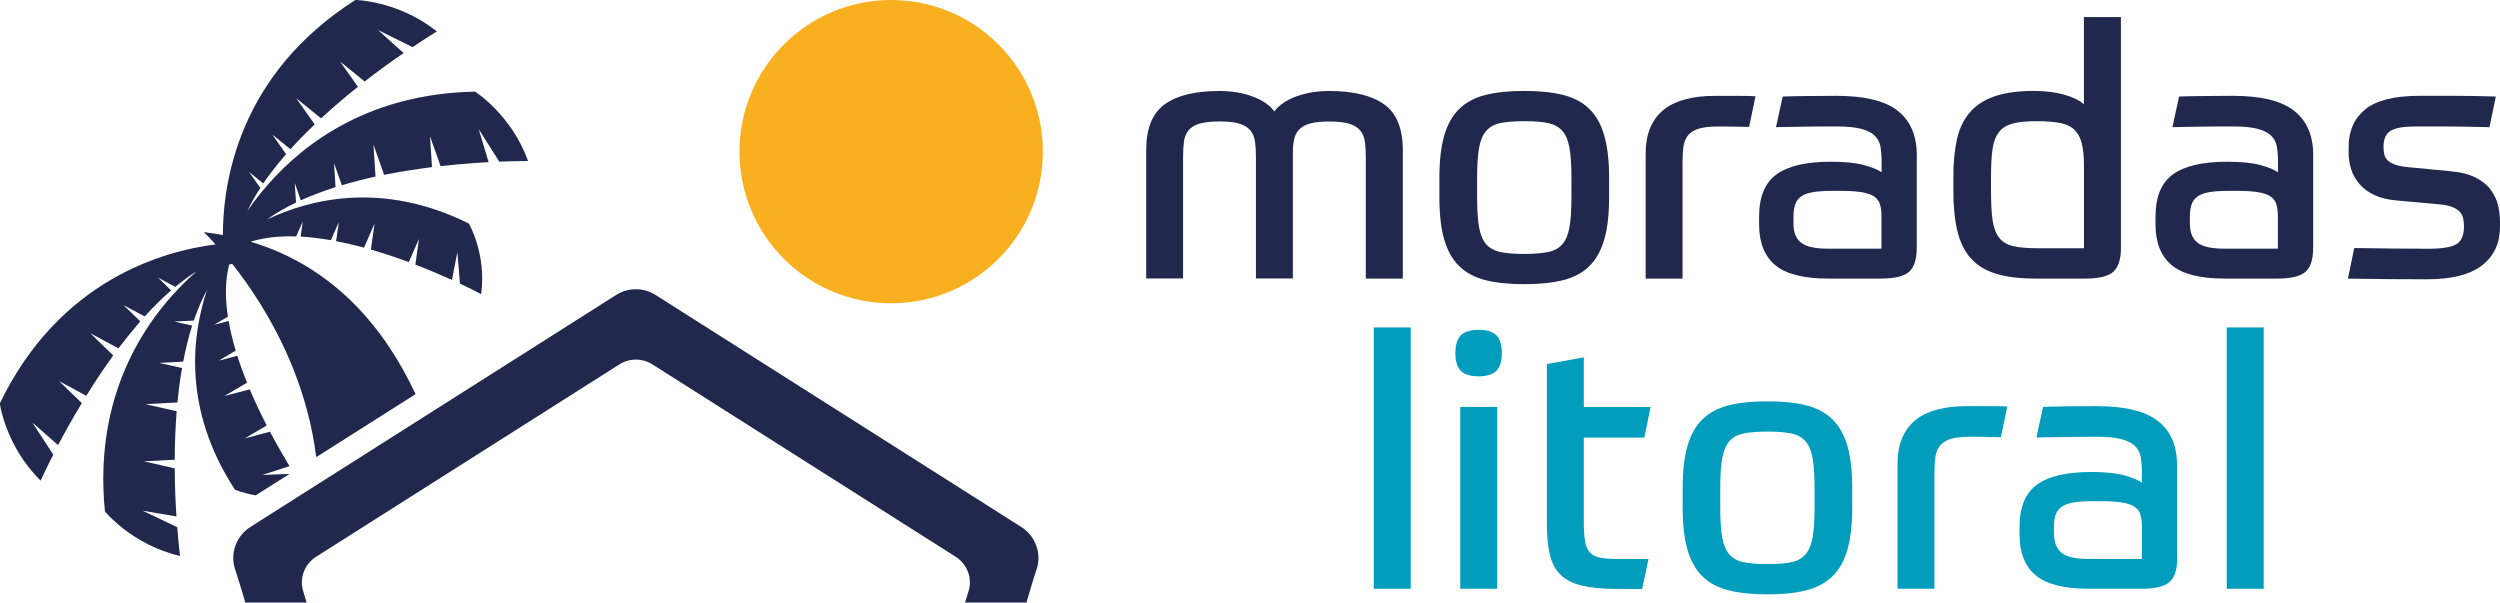
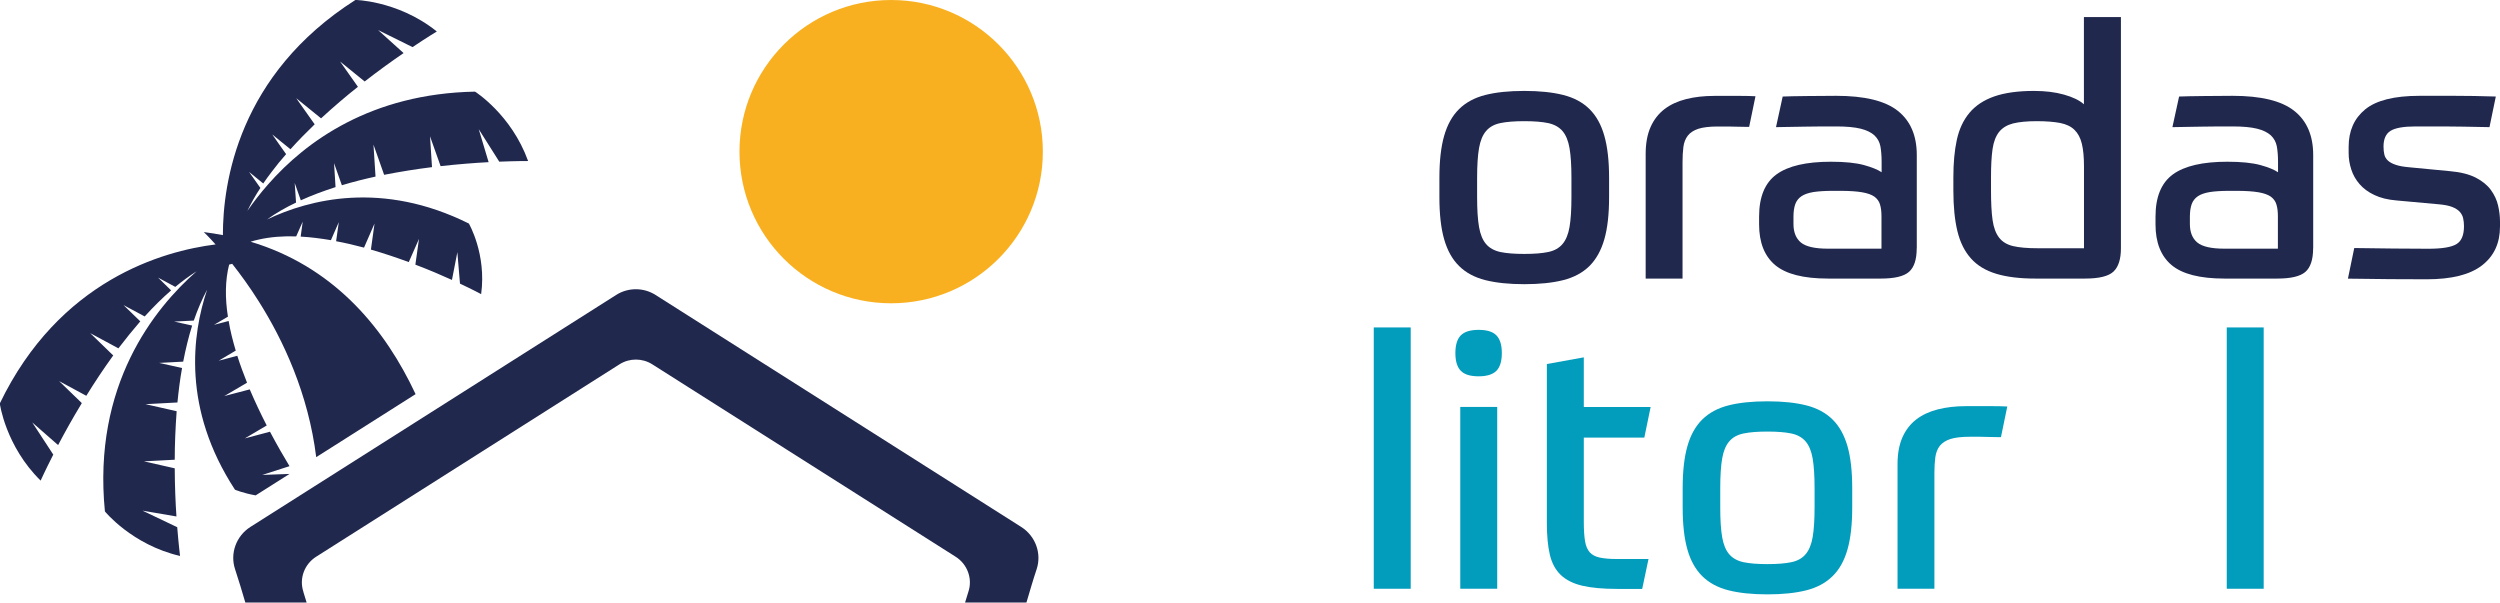
<svg xmlns="http://www.w3.org/2000/svg" id="Camada_2" viewBox="0 0 351.97 84.84">
  <defs>
    <style>.cls-1{fill:none;}.cls-2{fill:#f9b020;}.cls-3{fill:#029cbc;}.cls-4{fill:#20284e;}</style>
  </defs>
  <g id="Camada_1-2">
    <path class="cls-1" d="m33.52,42.31c-1.52-2.42-3.04-4.49-4.37-6.18l-.5.13c-.67,2.61-.68,5.54-.2,8.57l-2.3,1.34,2.41-.63c.27,1.61.68,3.24,1.17,4.88l-2.81,1.66,3.07-.81c.47,1.49,1.02,2.97,1.6,4.43l-3.74,2.19,4.18-1.1c.89,2.08,1.83,4.07,2.79,5.94l-3.6,2.12,4.14-1.09c1.14,2.16,2.25,4.09,3.21,5.67l-4.43,1.42,4.51-.16,4.31-2.74c-1.29-10.44-5.4-19.24-9.45-25.64h0Z" />
    <path class="cls-3" d="m193.41,46.1h5.2v36.79h-5.2v-36.79Z" />
    <path class="cls-3" d="m211.44,49.71c0,1.15-.26,1.99-.77,2.5s-1.34.77-2.5.77-1.99-.25-2.5-.77c-.51-.51-.77-1.35-.77-2.5s.26-1.99.77-2.5c.51-.51,1.34-.77,2.5-.77s1.99.25,2.5.77.77,1.35.77,2.5Zm-5.85,7.58h5.2v25.6h-5.2v-25.6Z" />
    <path class="cls-3" d="m217.78,51.25l5.2-.94v6.99h9.41l-.89,4.31h-8.52v11.89c0,1.09.06,1.98.17,2.67s.34,1.22.67,1.59.8.61,1.41.74c.61.13,1.39.2,2.35.2h4.51l-.89,4.21h-3.56c-1.98,0-3.61-.15-4.88-.45-1.27-.3-2.27-.8-3.02-1.51-.74-.71-1.26-1.66-1.54-2.85-.28-1.19-.42-2.67-.42-4.46v-22.38Z" />
    <path class="cls-3" d="m248.83,56.5c2.14,0,3.97.19,5.47.57,1.5.38,2.73,1.04,3.69,1.98.96.94,1.66,2.2,2.11,3.76.45,1.57.67,3.54.67,5.92v2.72c0,2.37-.22,4.35-.67,5.92-.45,1.57-1.15,2.83-2.11,3.76-.96.94-2.19,1.6-3.69,1.98-1.5.38-3.33.57-5.47.57s-3.97-.19-5.47-.57c-1.5-.38-2.73-1.04-3.69-1.98-.95-.94-1.66-2.19-2.1-3.76-.45-1.57-.67-3.54-.67-5.92v-2.72c0-2.38.22-4.35.67-5.92.44-1.57,1.15-2.82,2.1-3.76.96-.94,2.19-1.6,3.69-1.98,1.5-.38,3.33-.57,5.47-.57Zm6.64,12.23c0-1.75-.09-3.14-.27-4.18-.18-1.04-.51-1.84-.99-2.4s-1.15-.94-2.01-1.12-1.98-.27-3.37-.27-2.51.09-3.37.27-1.53.55-2.01,1.12c-.48.56-.81,1.36-.99,2.4-.18,1.04-.27,2.43-.27,4.18v2.72c0,1.75.09,3.14.27,4.18s.51,1.84.99,2.4c.48.56,1.15.93,2.01,1.12.86.18,1.98.27,3.37.27s2.51-.09,3.37-.27c.86-.18,1.53-.55,2.01-1.12s.81-1.36.99-2.4.27-2.44.27-4.18v-2.72Z" />
-     <path class="cls-3" d="m267.15,82.89v-17.53c0-1.49.23-2.75.69-3.79.46-1.04,1.12-1.88,1.96-2.53.84-.64,1.86-1.11,3.04-1.41s2.51-.45,3.96-.45h3.67c.86,0,1.57.02,2.13.05l-.89,4.31h-.49c-.3,0-.66,0-1.09-.02-.43-.02-.89-.03-1.39-.03h-1.44c-1.15,0-2.06.11-2.72.32-.66.22-1.15.54-1.49.97-.33.43-.53.96-.62,1.59-.08.63-.13,1.34-.13,2.13v16.39h-5.2Z" />
-     <path class="cls-3" d="m306.52,78.63c0,1.59-.36,2.69-1.09,3.32s-2.05.94-3.96.94h-7.43c-3.47,0-5.95-.64-7.46-1.91-1.5-1.27-2.25-3.18-2.25-5.72v-1.09c0-2.77.82-4.75,2.45-5.94,1.63-1.19,4.18-1.78,7.65-1.78,1.98,0,3.53.16,4.65.47,1.12.32,1.95.65,2.47,1.02v-1.49c0-.82-.06-1.54-.17-2.16-.12-.61-.4-1.12-.84-1.54-.45-.41-1.09-.72-1.93-.94s-1.99-.32-3.44-.32-2.87.01-4.43.03c-1.57.02-2.91.04-4.04.07l.94-4.31c.92-.03,2.06-.06,3.42-.08,1.35-.02,2.72-.02,4.11-.02,3.99,0,6.88.7,8.66,2.11,1.79,1.4,2.67,3.48,2.67,6.22v13.12Zm-17.33-3.41c0,1.15.35,2.02,1.04,2.6s1.96.87,3.81.87h7.52v-4.55c0-.63-.07-1.17-.2-1.64s-.4-.84-.79-1.12c-.4-.28-.97-.48-1.73-.62-.76-.13-1.77-.2-3.02-.2h-1.14c-1.09,0-1.99.06-2.7.17-.71.12-1.27.32-1.69.6-.41.28-.7.65-.87,1.11s-.25,1.04-.25,1.73v1.04Z" />
+     <path class="cls-3" d="m267.15,82.89v-17.53c0-1.49.23-2.75.69-3.79.46-1.04,1.12-1.88,1.96-2.53.84-.64,1.86-1.11,3.04-1.41s2.51-.45,3.96-.45h3.67c.86,0,1.57.02,2.13.05l-.89,4.31h-.49c-.3,0-.66,0-1.09-.02-.43-.02-.89-.03-1.39-.03h-1.44c-1.15,0-2.06.11-2.72.32-.66.22-1.15.54-1.49.97-.33.43-.53.96-.62,1.59-.08.63-.13,1.34-.13,2.13v16.39h-5.2" />
    <path class="cls-3" d="m313.5,46.1h5.2v36.79h-5.2v-36.79Z" />
    <path class="cls-4" d="m42.72,83.33c-.63-1.86.13-3.9,1.79-4.95l42.71-27.09c1.41-.89,3.2-.89,4.61,0l42.71,27.09c1.66,1.05,2.42,3.1,1.79,4.95-.16.49-.3,1.01-.46,1.5h8.64c.47-1.57.92-3.16,1.43-4.67.75-2.24-.16-4.7-2.16-5.97l-51.48-32.66c-1.7-1.08-3.86-1.08-5.56,0l-51.48,32.65c-2,1.27-2.91,3.73-2.16,5.97.51,1.52.97,3.11,1.44,4.68h8.63c-.16-.49-.3-1.02-.46-1.5Z" />
-     <path class="cls-4" d="m161.37,39.22v-18.09c0-3.04.87-5.19,2.6-6.44,1.74-1.26,4.3-1.88,7.71-1.88,1.72,0,3.27.25,4.66.77,1.39.51,2.41,1.21,3.07,2.11.66-.89,1.68-1.59,3.07-2.11,1.39-.51,2.94-.77,4.66-.77,3.4,0,5.98.63,7.73,1.88,1.75,1.25,2.63,3.4,2.63,6.44v18.09h-5.21v-17.05c0-.82-.04-1.55-.12-2.18-.08-.63-.3-1.16-.64-1.59-.35-.43-.86-.75-1.54-.97-.68-.22-1.63-.32-2.85-.32-1.12,0-2.01.09-2.68.27-.66.18-1.17.46-1.54.84-.37.38-.6.84-.72,1.39-.12.55-.18,1.16-.18,1.86v17.74h-5.2v-17.05c0-.82-.04-1.55-.12-2.18-.08-.63-.3-1.16-.64-1.59-.35-.43-.86-.75-1.54-.97-.68-.22-1.63-.32-2.85-.32s-2.13.11-2.83.32c-.69.21-1.21.54-1.54.97-.33.43-.54.96-.62,1.59-.08.63-.12,1.35-.12,2.18v17.05h-5.2Z" />
    <path class="cls-4" d="m214.6,12.8c2.15,0,3.97.19,5.48.57s2.74,1.04,3.69,1.98c.96.94,1.66,2.2,2.1,3.77.45,1.57.67,3.54.67,5.92v2.73c0,2.38-.22,4.36-.67,5.92-.45,1.57-1.15,2.82-2.1,3.77-.96.94-2.19,1.6-3.69,1.98-1.5.38-3.33.57-5.48.57s-3.97-.19-5.48-.57c-1.5-.38-2.74-1.04-3.69-1.98-.96-.94-1.66-2.2-2.11-3.77-.45-1.57-.67-3.54-.67-5.92v-2.73c0-2.38.22-4.35.67-5.92s1.15-2.83,2.11-3.77c.96-.94,2.19-1.6,3.69-1.98s3.33-.57,5.48-.57Zm6.64,12.24c0-1.75-.09-3.15-.27-4.19-.18-1.04-.51-1.84-.99-2.4s-1.15-.93-2.01-1.12c-.86-.18-1.98-.27-3.37-.27s-2.51.09-3.37.27c-.86.18-1.53.55-2.01,1.12-.48.56-.81,1.36-.99,2.4-.18,1.04-.27,2.44-.27,4.19v2.73c0,1.75.09,3.15.27,4.19.18,1.04.51,1.84.99,2.4.48.56,1.15.93,2.01,1.12.86.18,1.98.27,3.37.27s2.51-.09,3.37-.27c.86-.18,1.53-.55,2.01-1.12.48-.56.81-1.36.99-2.4.18-1.04.27-2.44.27-4.19v-2.73Z" />
    <path class="cls-4" d="m231.69,39.22v-17.54c0-1.49.23-2.75.69-3.79.46-1.04,1.12-1.88,1.96-2.53.84-.64,1.86-1.11,3.05-1.41,1.19-.3,2.51-.45,3.96-.45h3.67c.86,0,1.57.02,2.13.05l-.89,4.31h-.5c-.3,0-.66,0-1.09-.02-.43-.02-.89-.03-1.39-.03h-1.44c-1.16,0-2.06.11-2.73.32-.66.22-1.16.54-1.49.97-.33.43-.54.96-.62,1.59s-.12,1.34-.12,2.13v16.4h-5.2Z" />
    <path class="cls-4" d="m269.85,34.96c0,1.59-.37,2.69-1.09,3.32-.73.63-2.05.94-3.96.94h-7.43c-3.47,0-5.95-.64-7.46-1.91-1.5-1.27-2.25-3.18-2.25-5.72v-1.09c0-2.78.82-4.76,2.45-5.95,1.64-1.19,4.19-1.78,7.66-1.78,1.98,0,3.53.16,4.66.47,1.12.31,1.95.65,2.48,1.01v-1.49c0-.82-.06-1.54-.17-2.16-.12-.61-.4-1.12-.84-1.54-.45-.41-1.09-.73-1.93-.94-.84-.21-1.99-.32-3.45-.32s-2.87,0-4.44.03c-1.57.02-2.92.04-4.04.07l.94-4.31c.92-.03,2.06-.06,3.42-.07,1.35-.02,2.73-.03,4.11-.03,4,0,6.89.7,8.67,2.11,1.78,1.4,2.68,3.48,2.68,6.22v13.13Zm-17.35-3.42c0,1.16.35,2.02,1.04,2.6.7.58,1.97.87,3.82.87h7.53v-4.56c0-.63-.06-1.17-.2-1.64-.13-.46-.4-.83-.79-1.12-.4-.28-.98-.49-1.74-.62-.76-.13-1.77-.2-3.02-.2h-1.14c-1.09,0-1.99.06-2.7.17-.71.12-1.27.31-1.68.59-.41.28-.7.65-.87,1.12-.16.46-.25,1.04-.25,1.74v1.04Z" />
    <path class="cls-4" d="m286.56,39.22c-2.18,0-4.01-.22-5.5-.67-1.49-.45-2.68-1.16-3.57-2.16-.89-.99-1.53-2.27-1.91-3.84-.38-1.57-.57-3.48-.57-5.72v-1.88c0-2.02.16-3.78.49-5.28.33-1.5.92-2.77,1.78-3.79.86-1.03,2.02-1.79,3.5-2.31,1.47-.51,3.33-.77,5.57-.77,1.59,0,3,.17,4.24.52,1.24.35,2.17.8,2.8,1.36V2.4h5.21v32.56c0,1.52-.35,2.61-1.04,3.27-.7.66-2.03.99-4.02.99h-6.99Zm6.84-4.26v-11.55c0-1.29-.1-2.35-.3-3.17-.2-.83-.55-1.48-1.04-1.96s-1.17-.8-2.03-.97c-.86-.16-1.95-.25-3.27-.25-1.39,0-2.5.11-3.35.32-.84.22-1.49.61-1.96,1.19-.46.58-.77,1.38-.92,2.4-.15,1.03-.22,2.35-.22,3.97v1.88c0,1.72.07,3.11.22,4.16.15,1.06.46,1.88.92,2.48.46.59,1.12.99,1.98,1.19.86.2,2,.3,3.42.3h6.54Z" />
    <path class="cls-4" d="m325.66,34.96c0,1.59-.37,2.69-1.09,3.32-.73.63-2.05.94-3.96.94h-7.43c-3.47,0-5.95-.64-7.46-1.91-1.5-1.27-2.25-3.18-2.25-5.72v-1.09c0-2.78.82-4.76,2.45-5.95,1.64-1.19,4.19-1.78,7.66-1.78,1.98,0,3.53.16,4.66.47,1.12.31,1.95.65,2.48,1.01v-1.49c0-.82-.06-1.54-.17-2.16-.12-.61-.4-1.12-.84-1.54-.45-.41-1.09-.73-1.93-.94-.84-.21-1.99-.32-3.45-.32s-2.87,0-4.44.03c-1.57.02-2.92.04-4.04.07l.94-4.31c.92-.03,2.06-.06,3.42-.07,1.35-.02,2.73-.03,4.11-.03,4,0,6.89.7,8.67,2.11,1.78,1.4,2.68,3.48,2.68,6.22v13.13Zm-17.35-3.42c0,1.16.35,2.02,1.04,2.6.7.58,1.97.87,3.82.87h7.53v-4.56c0-.63-.06-1.17-.2-1.64-.13-.46-.4-.83-.79-1.12-.4-.28-.98-.49-1.74-.62-.76-.13-1.77-.2-3.02-.2h-1.14c-1.09,0-1.99.06-2.7.17-.71.12-1.27.31-1.68.59-.41.28-.7.65-.87,1.12-.16.46-.25,1.04-.25,1.74v1.04Z" />
    <path class="cls-4" d="m344.94,24.1c1.49.13,2.69.44,3.62.91.92.48,1.64,1.06,2.13,1.74.49.68.83,1.4,1.01,2.18.18.78.27,1.53.27,2.26v.69c0,2.35-.84,4.17-2.53,5.48-1.69,1.31-4.28,1.96-7.78,1.96-1.49,0-3.21,0-5.18-.02-1.97-.02-3.94-.04-5.92-.07l.89-4.31c1.78.03,3.6.06,5.45.07,1.85.02,3.52.03,5,.03,1.92,0,3.23-.22,3.94-.65.71-.43,1.06-1.27,1.06-2.53,0-.4-.04-.77-.12-1.12s-.25-.65-.49-.92c-.25-.26-.6-.49-1.07-.67-.46-.18-1.09-.3-1.88-.37l-5.95-.54c-1.22-.1-2.26-.36-3.12-.77-.86-.41-1.55-.92-2.08-1.54-.53-.61-.92-1.3-1.16-2.06-.25-.76-.37-1.54-.37-2.33v-.84c0-2.25.78-4.01,2.33-5.28,1.55-1.27,4.1-1.91,7.63-1.91h4.96c1.72,0,3.65.03,5.8.1l-.89,4.31c-1.39-.03-2.61-.06-3.67-.07-1.06-.02-1.99-.03-2.8-.03h-3.94c-1.68,0-2.86.21-3.52.62-.66.41-.99,1.15-.99,2.21,0,.43.04.81.12,1.14.08.33.25.61.5.84.25.23.61.43,1.09.59.48.17,1.12.28,1.91.35l5.75.55Z" />
    <path class="cls-2" d="m146.82,21.35c0,11.79-9.57,21.35-21.36,21.35s-21.35-9.56-21.35-21.35S113.67,0,125.46,0s21.36,9.56,21.36,21.35Z" />
    <path class="cls-4" d="m36.97,66.85l3.79-1.22c-.82-1.35-1.77-3-2.75-4.85l-3.54.94,3.08-1.82c-.82-1.6-1.63-3.3-2.39-5.08l-3.58.94,3.2-1.88c-.49-1.25-.97-2.51-1.37-3.79l-2.62.69,2.4-1.42c-.42-1.4-.77-2.79-1-4.17l-2.06.54,1.96-1.15c-.41-2.59-.4-5.09.17-7.33l.43-.11c1.14,1.45,2.44,3.22,3.74,5.29h0c3.46,5.48,6.98,13,8.09,21.93l13.99-8.87c-4.22-9.02-11.05-17.39-22.12-21.11-.37-.12-.73-.24-1.11-.35.39-.12.77-.23,1.17-.31h0c1.64-.37,3.41-.5,5.25-.44l.92-2.08-.29,2.11c1.39.07,2.81.26,4.26.5l1.11-2.54-.38,2.69c1.31.24,2.62.55,3.93.9l1.48-3.39-.51,3.67c1.85.53,3.65,1.14,5.33,1.76l1.44-3.27-.51,3.63c1.96.74,3.7,1.49,5.15,2.15l.76-3.91.37,4.43h0c1.87.88,2.98,1.48,2.98,1.48.77-5.66-1.73-9.94-1.73-9.94-12.19-6.06-22.44-3.42-28.42-.57,1.24-.89,2.61-1.68,4.09-2.38l-.19-2.76.86,2.44c1.55-.7,3.19-1.31,4.89-1.86l-.21-3.37,1.1,3.11c1.55-.47,3.14-.87,4.74-1.22l-.29-4.5,1.5,4.25c2.3-.45,4.58-.81,6.74-1.08l-.28-4.34,1.49,4.2c2.52-.28,4.84-.46,6.76-.56l-1.39-4.64,2.89,4.57h0c2.5-.1,4.06-.09,4.06-.09-2.35-6.54-7.47-9.77-7.47-9.77-14.65.28-23.83,7.02-29.11,13.03h0c-1.16,1.31-2.14,2.6-2.95,3.77.53-1.09,1.13-2.17,1.84-3.24l-1.6-2.26,2,1.63c.37-.55.77-1.09,1.19-1.64.63-.84,1.3-1.67,2.03-2.49l-.81-1.14-1.14-1.63,1.34,1.09,1.22.99c1.09-1.21,2.24-2.38,3.41-3.51l-2.08-2.94-.52-.74.64.52,2.86,2.32c1.73-1.59,3.48-3.09,5.19-4.44l-2.51-3.56,3.46,2.81c2-1.56,3.89-2.91,5.48-4l-3.59-3.24,4.85,2.4h0c2.08-1.4,3.42-2.2,3.42-2.2-2.85-2.29-5.87-3.39-8.09-3.93-2.01-.49-3.37-.51-3.37-.51-16.48,10.49-18.67,25.74-18.66,33.11-.87-.17-1.77-.31-2.69-.43,0,0,.64.6,1.66,1.74-7.42.93-22,5.03-30.38,22.39,0,0,.8,6,5.75,10.86,0,0,.64-1.42,1.78-3.66h0s-2.96-4.53-2.96-4.53l3.64,3.19c.89-1.7,2.02-3.74,3.34-5.91l-3.2-3.1,3.83,2.07c1.14-1.85,2.41-3.77,3.79-5.68l-3.24-3.14,3.97,2.14c.99-1.3,2.02-2.57,3.08-3.8l-2.36-2.29,2.98,1.6c1.2-1.32,2.44-2.56,3.72-3.67l-1.84-1.8,2.43,1.31c.98-.82,1.98-1.55,3-2.2-5.94,5.21-14.67,16.03-12.91,33.81,0,0,3.81,4.7,10.58,6.27,0,0-.2-1.54-.4-4.05h0s-4.89-2.33-4.89-2.33l4.78.82c-.13-1.92-.23-4.24-.24-6.78l-4.34-.98,4.34-.23c0-2.18.1-4.49.27-6.83l-4.39-.99,4.5-.24c.16-1.62.36-3.25.65-4.85l-3.22-.72,3.38-.18c.34-1.75.75-3.46,1.26-5.08l-2.53-.56,2.76-.14c.54-1.55,1.15-3,1.88-4.35-2.12,6.29-3.53,16.76,3.92,28.16,0,0,1.12.48,2.91.8l4.77-3.02-3.86.14Z" />
  </g>
</svg>